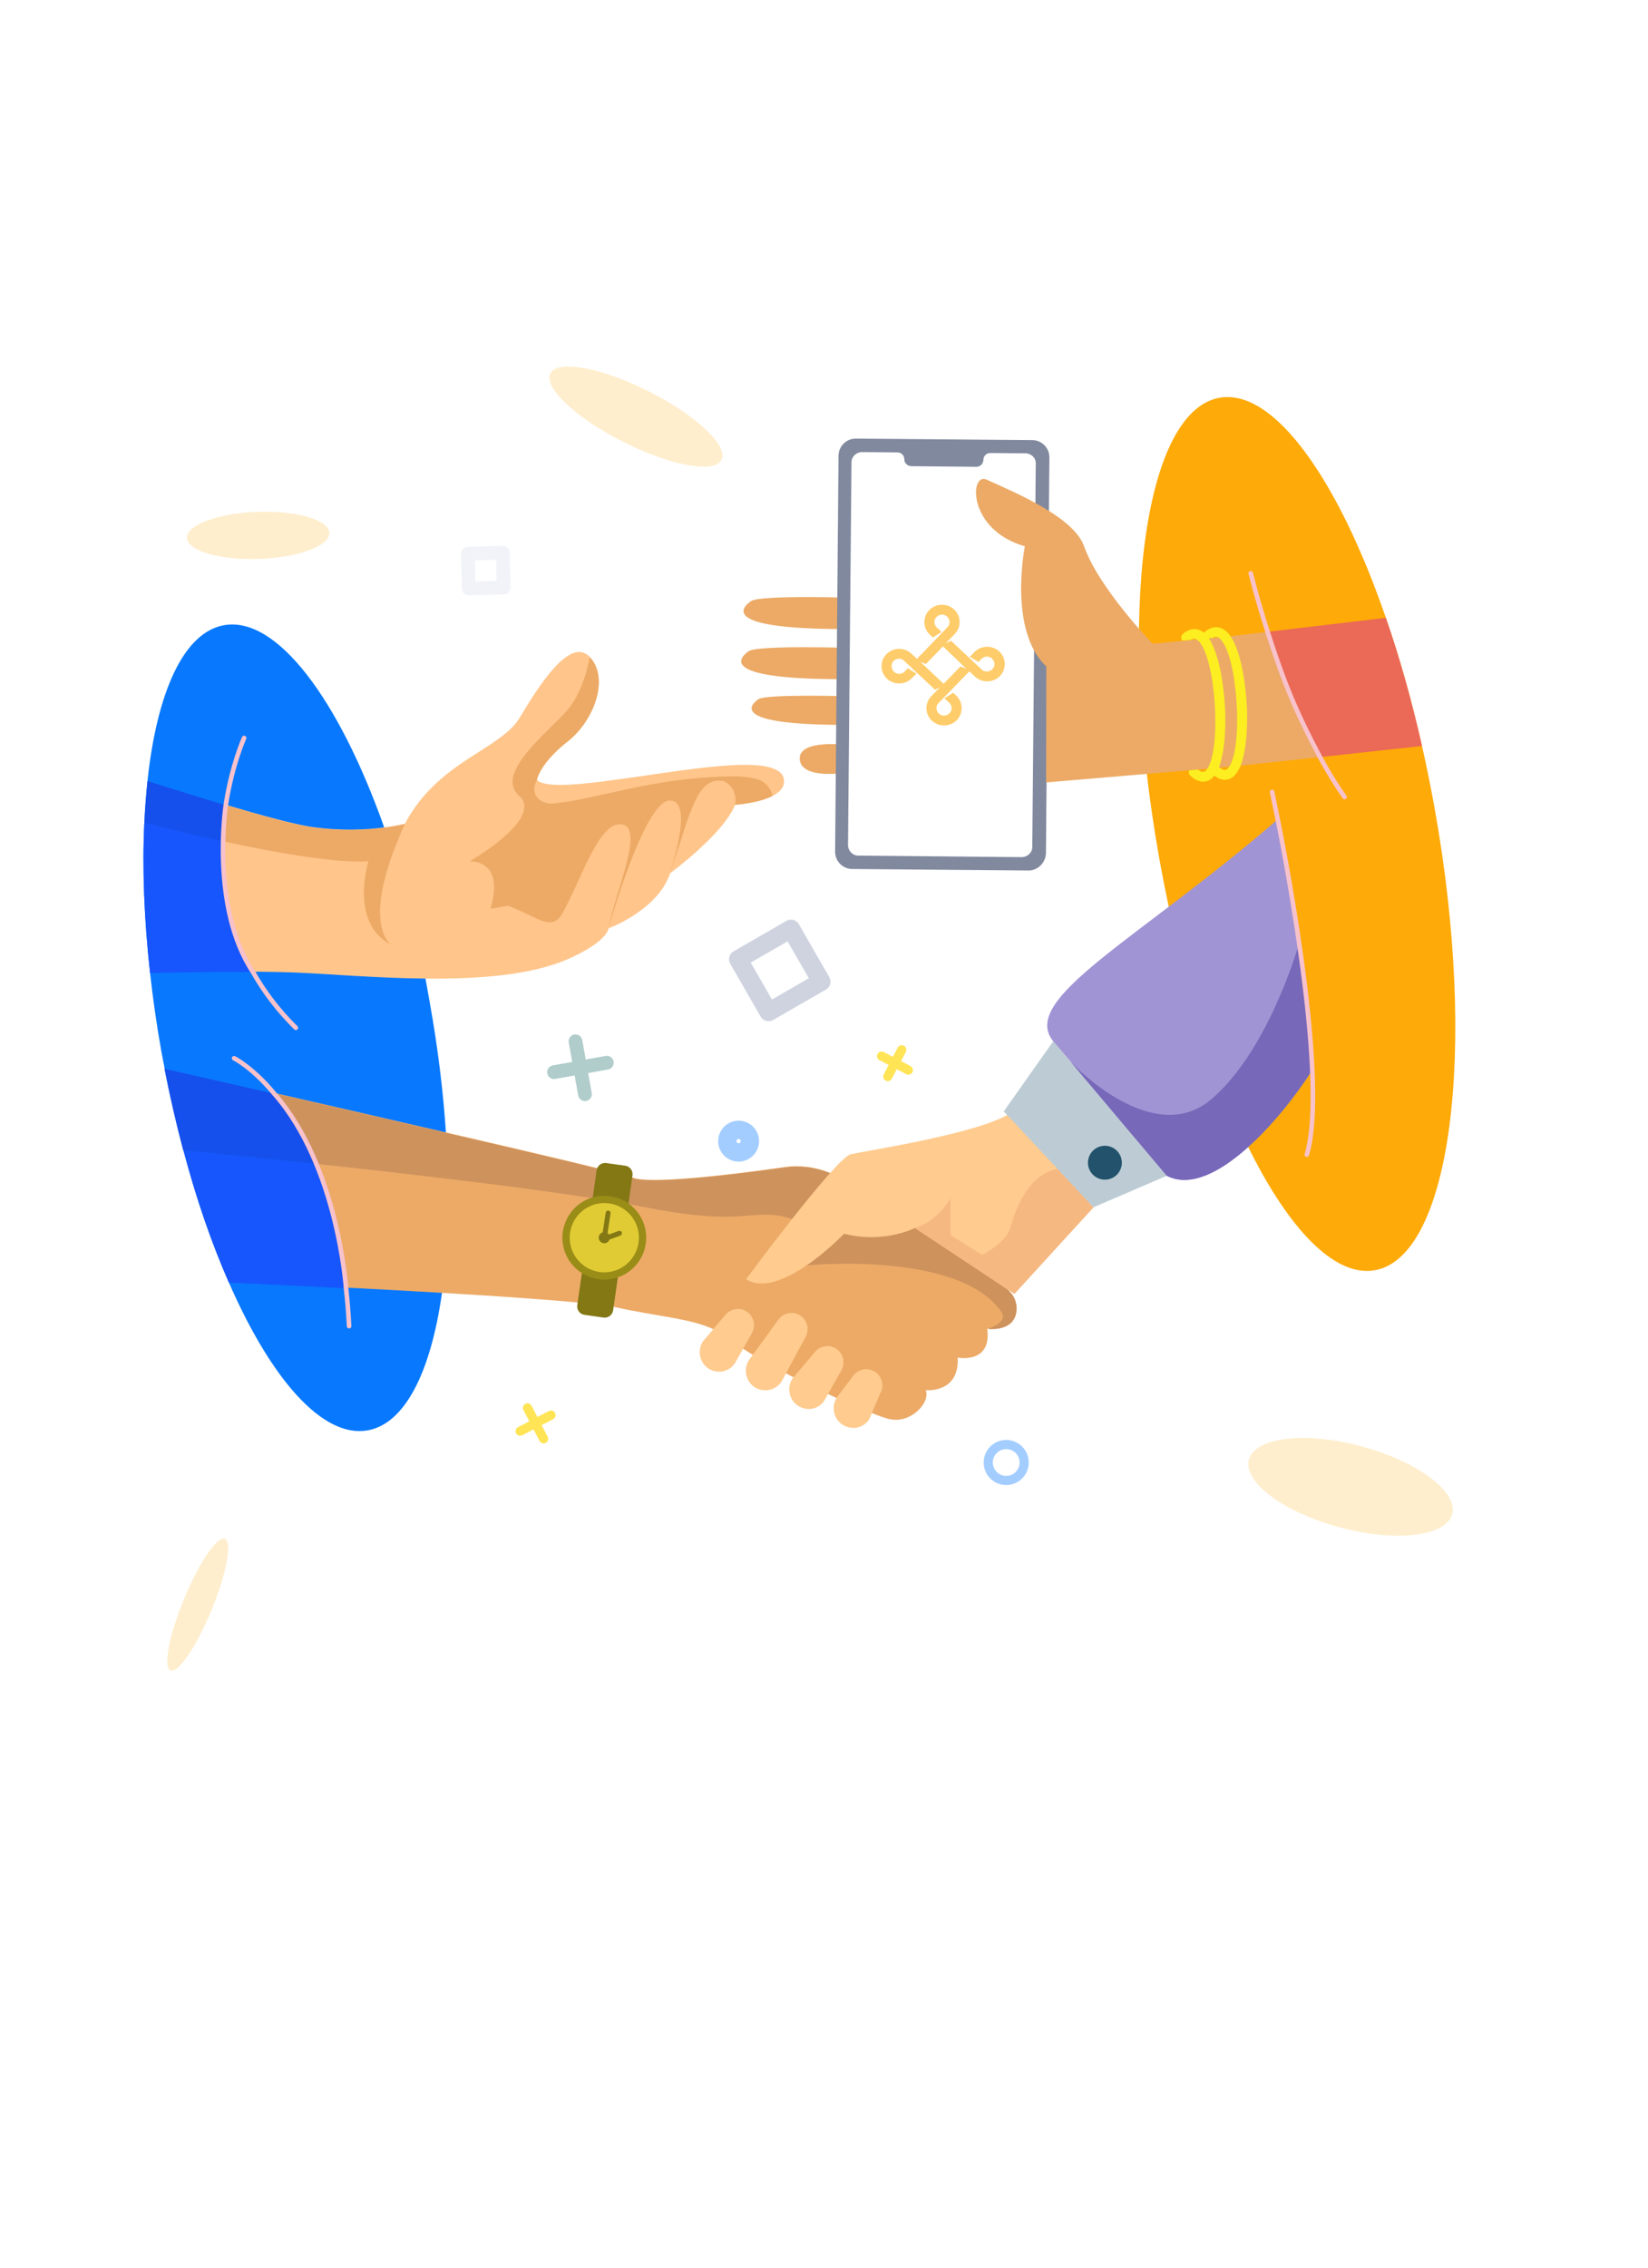
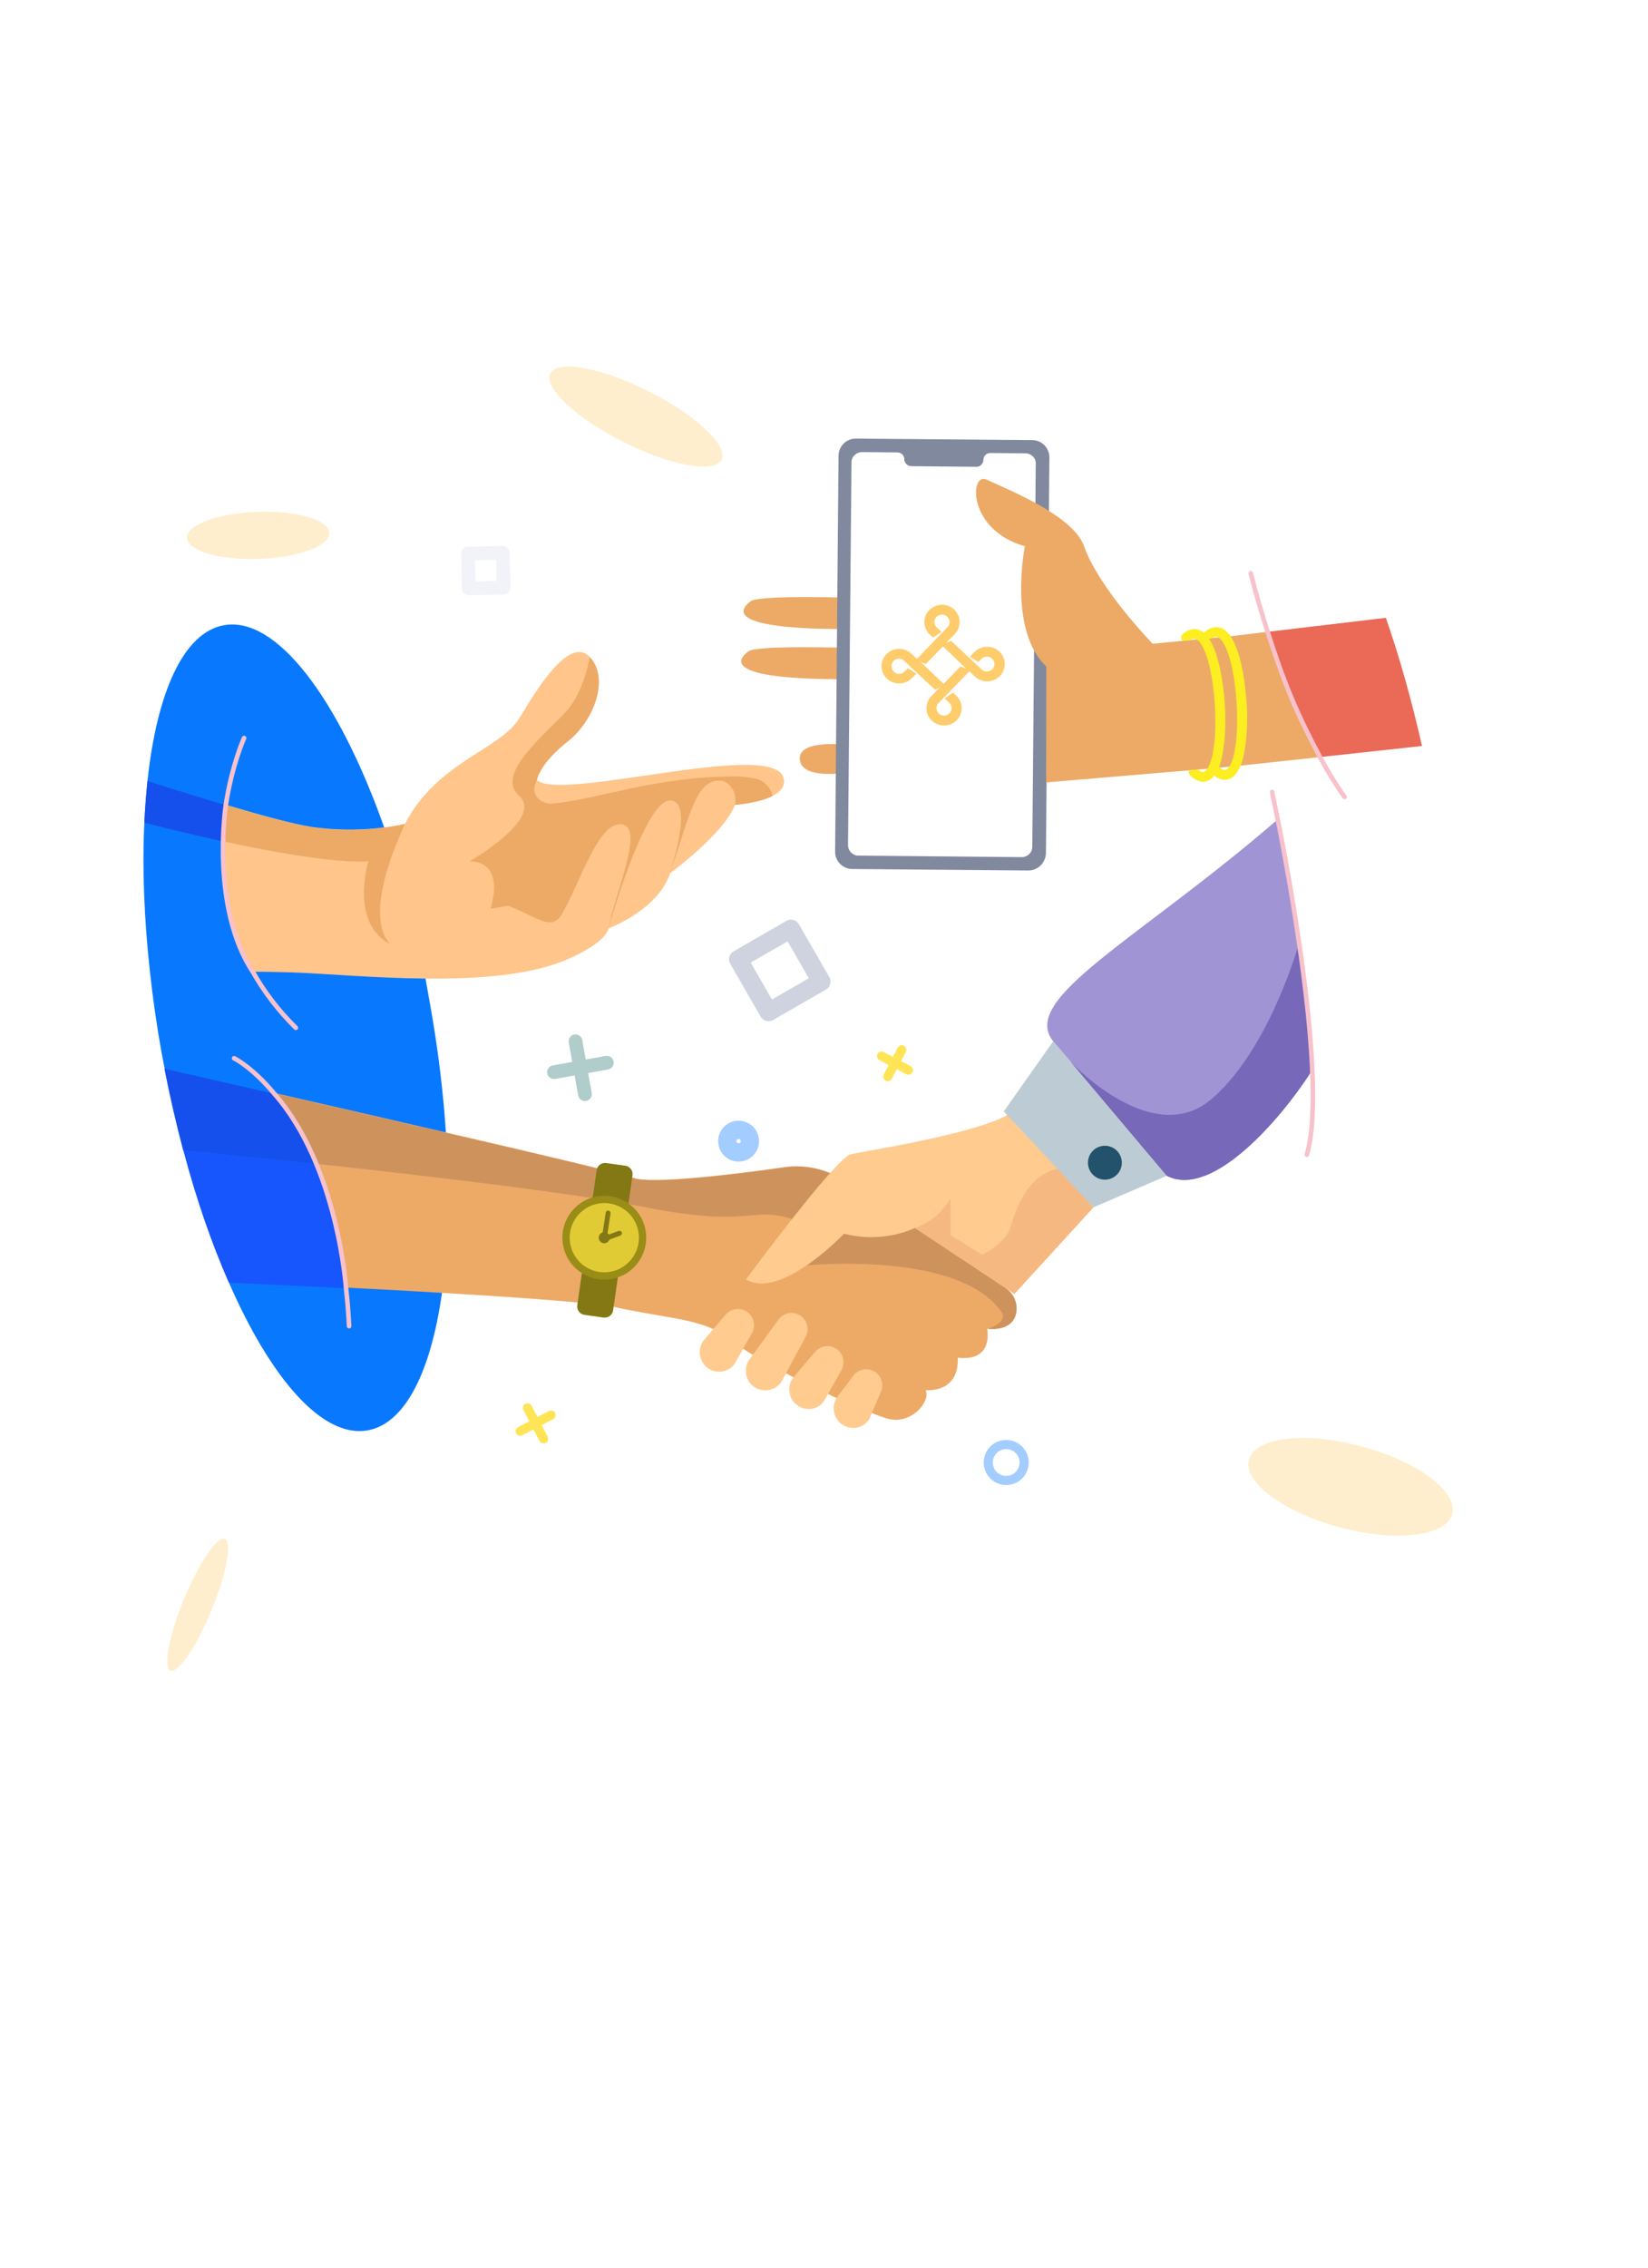
<svg xmlns="http://www.w3.org/2000/svg" width="360" height="495" viewBox="0 0 360 495" fill="none">
  <g filter="url(#filter0_f_1686:4550)">
    <ellipse cx="180" cy="214.5" rx="180" ry="180.5" fill="white" />
  </g>
  <path d="M220.492 323.104C222.624 322.724 224.044 320.686 223.663 318.553C223.282 316.421 221.245 315.001 219.112 315.382C216.98 315.763 215.56 317.8 215.941 319.933C216.322 322.065 218.359 323.485 220.492 323.104Z" stroke="#A3CDFF" stroke-width="2" stroke-miterlimit="10" stroke-linecap="round" stroke-linejoin="round" />
  <path d="M161.779 251.522C163.119 251.282 164.011 250.002 163.772 248.662C163.532 247.321 162.252 246.429 160.912 246.668C159.572 246.908 158.679 248.188 158.919 249.528C159.158 250.869 160.439 251.761 161.779 251.522Z" stroke="#A3CDFF" stroke-width="4" stroke-miterlimit="10" stroke-linecap="round" stroke-linejoin="round" />
  <path d="M93.931 219.115C95.68 228.903 96.833 238.366 97.416 247.341C97.647 250.738 97.764 254.101 97.863 257.361C98.057 266.566 97.572 274.98 96.528 282.365C94.1 299.452 88.494 310.768 80.32 312.228C70.533 313.976 59.272 301.161 50.01 279.984C46.303 271.567 42.895 261.808 40.066 251.086C38.565 245.391 37.183 239.46 35.972 233.283C35.749 232.034 35.474 230.794 35.26 229.596C34.218 223.766 33.404 218.002 32.782 212.419C31.48 200.618 31.046 189.468 31.531 179.55C31.668 176.41 31.928 173.355 32.216 170.456C34.286 151.069 40.125 138.046 48.923 136.474C60.428 134.419 73.977 152.52 83.946 180.662C84.593 182.48 85.198 184.36 85.854 186.23C88.595 194.658 90.998 203.899 92.945 213.597C93.28 215.471 93.606 217.293 93.931 219.115Z" fill="#0879FE" />
  <path d="M187.212 130.519C187.212 130.519 166.023 129.792 164.023 131.223C162.022 132.655 157.045 137.573 186.812 137.305L187.212 130.519Z" fill="#ECAA66" />
-   <path d="M186.695 141.463C186.695 141.463 165.507 140.735 163.506 142.167C161.506 143.599 156.529 148.517 186.296 148.249L186.695 141.463Z" fill="#ECAA66" />
-   <path d="M186.81 152.025C186.81 152.025 167.518 151.389 165.646 152.637C163.835 153.927 159.27 158.449 186.412 158.221L186.81 152.025Z" fill="#ECAA66" />
+   <path d="M186.695 141.463C186.695 141.463 165.507 140.735 163.506 142.167C161.506 143.599 156.529 148.517 186.296 148.249Z" fill="#ECAA66" />
  <path d="M185.429 162.64C185.429 162.64 174.37 161.178 174.701 165.739C175.033 170.299 184.89 168.646 184.89 168.646L185.429 162.64Z" fill="#ECAA66" />
  <path d="M224.647 190.016L186.178 189.689C184.083 189.688 182.376 187.951 182.43 185.846L183.173 99.491C183.175 97.396 184.911 95.689 187.016 95.743L225.485 96.069C227.58 96.071 229.287 97.807 229.234 99.912L228.481 186.215C228.427 188.32 226.743 190.017 224.647 190.016Z" fill="#81899E" />
  <path d="M224.066 98.955L216.319 98.888C215.51 98.872 214.822 99.532 214.815 100.393C214.798 101.201 214.119 101.914 213.311 101.897L199.05 101.758C198.241 101.742 197.529 101.063 197.545 100.254C197.562 99.446 196.902 98.758 196.041 98.75L188.293 98.684C187.059 98.69 186.001 99.684 186.007 100.919L185.248 184.483C185.254 185.718 186.249 186.776 187.483 186.77L223.213 187.102C224.448 187.097 225.506 186.102 225.5 184.867L226.259 101.303C226.348 99.998 225.31 99.001 224.066 98.955Z" fill="white" />
  <path opacity="0.6" d="M202.987 133.179C201.525 134.683 201.582 137.091 203.114 138.524L203.788 139.154L205.676 137.934L204.635 136.96C203.961 136.329 203.935 135.272 204.58 134.669C205.223 134.007 206.301 133.981 206.915 134.613C207.589 135.244 207.614 136.301 206.97 136.904L200.305 143.822L199.08 142.675C197.548 141.243 195.093 141.301 193.631 142.806C192.169 144.31 192.226 146.718 193.758 148.151C195.29 149.583 197.745 149.525 199.207 148.02L200.203 147.056L198.317 145.867L197.615 146.589C196.972 147.251 195.894 147.277 195.28 146.645C194.666 146.013 194.581 144.957 195.164 144.297C195.807 143.635 196.885 143.609 197.499 144.241L204.24 150.545L205.307 150.049L203.435 151.975C201.974 153.479 202.031 155.887 203.563 157.32C205.095 158.752 207.55 158.694 209.012 157.19C210.474 155.685 210.416 153.277 208.884 151.845L208.21 151.214L206.322 152.435L207.364 153.409C208.038 154.039 208.063 155.096 207.419 155.7C206.775 156.361 205.698 156.387 205.083 155.755C204.409 155.125 204.384 154.068 205.029 153.465L211.753 146.545L212.979 147.692C214.511 149.124 216.966 149.066 218.428 147.561C219.89 146.057 219.832 143.649 218.3 142.216C216.768 140.784 214.313 140.842 212.851 142.347L211.857 143.369L213.741 144.5L214.385 143.838C215.028 143.176 216.106 143.15 216.72 143.782C217.394 144.413 217.419 145.47 216.775 146.073C216.131 146.735 215.054 146.761 214.439 146.129L207.76 139.882L206.633 140.379L208.563 138.394C210.025 136.89 209.967 134.482 208.435 133.049C206.903 131.616 204.448 131.675 202.987 133.179ZM211.081 145.974L209.811 145.475L206.127 149.266L201.039 144.451L202.249 144.951L205.992 141.1L211.081 145.974Z" fill="#FEAA08" />
-   <path d="M313.43 176.68C322.823 229.261 316.956 274.306 300.349 277.273C283.742 280.24 262.642 240.012 253.249 187.431C243.856 134.851 249.774 89.796 266.381 86.829C278.199 84.718 292.244 104.396 302.736 134.862C305.713 143.409 308.362 152.82 310.634 162.836C311.652 167.328 312.583 171.943 313.43 176.68Z" fill="#FEAA08" />
-   <path d="M55.246 212.166C47.612 212.133 39.145 212.249 32.782 212.419C31.48 200.618 31.046 189.468 31.53 179.55C36.763 180.872 42.657 182.29 48.584 183.595C48.293 192.188 49.723 202.301 55.246 212.166Z" fill="#1756FD" />
  <path d="M171.23 170.065C171.528 171.731 170.393 172.901 168.769 173.728C165.623 175.365 160.575 175.676 160.575 175.676C158.015 182.096 146.376 190.622 146.376 190.622C146.267 190.91 146.209 191.189 146.09 191.425C145.151 193.688 143.608 195.575 141.948 197.107C137.887 200.841 132.944 202.637 132.944 202.637C132.944 202.637 132.726 205.631 123.746 209.491C115.657 212.924 104.198 213.736 92.893 213.606C82.024 213.507 71.214 212.537 63.751 212.258C61.159 212.184 58.245 212.114 55.237 212.114C49.714 202.249 48.283 192.136 48.575 183.543C48.664 180.733 48.946 178.104 49.318 175.674C57.092 177.992 64.148 179.901 68.016 180.499C74.521 181.432 80.213 181.114 83.937 180.61C86.776 180.264 88.466 179.801 88.466 179.801C95.688 166.101 109.38 163.655 113.55 156.625C117.772 149.585 124.517 138.925 128.803 143.371L129.208 143.836C132.313 147.686 130.637 154.539 126.511 159.413C125.756 160.3 124.888 161.153 123.94 161.86C123.234 162.416 122.579 162.963 122.029 163.491C117.874 167.295 117.288 170.032 117.273 170.25C118.839 171.796 124.478 171.487 131.571 170.596C133.568 170.347 135.608 170.036 137.761 169.759C152.639 167.638 170.244 164.547 171.23 170.065Z" fill="#FFC58A" />
  <path d="M49.337 175.778C48.965 178.208 48.683 180.837 48.594 183.647C42.666 182.342 36.772 180.924 31.54 179.602C31.677 176.462 31.937 173.407 32.225 170.508C37.688 172.218 43.718 174.096 49.337 175.778Z" fill="#1550EC" />
  <path d="M85.802 186.24C79.954 202.219 85.075 205.924 85.443 206.181C76.252 201.645 80.475 187.997 80.475 187.997C73.464 188.444 60.936 186.277 48.532 183.604C48.621 180.795 48.904 178.165 49.275 175.735C57.049 178.053 64.105 179.962 67.973 180.561C74.479 181.494 80.17 181.175 83.894 180.671C86.733 180.325 88.423 179.862 88.423 179.862C87.39 182.196 86.536 184.336 85.802 186.24Z" fill="#ECAA66" />
  <path d="M168.769 173.728C165.623 175.365 160.575 175.676 160.575 175.676C160.575 175.676 161.413 172.249 158.15 170.522C152.128 169.288 150.858 177.519 146.367 190.57C146.406 190.187 151.79 174.613 146.279 174.738C140.768 174.863 133.059 202.08 132.944 202.637C134.473 194.36 141.277 179.821 135.331 179.917C130.559 179.963 126.664 192.746 122.769 199.513C120.758 202.988 117.818 200.666 114.148 199.065L111.002 197.693L107.149 198.381C110.395 187.38 102.56 188.027 102.56 188.027C102.56 188.027 118.988 178.646 113.375 173.686C107.761 168.725 120.467 159.257 124.127 154.789C127.788 150.321 128.812 143.423 128.812 143.423L129.217 143.888C132.888 148.496 129.834 157.261 123.949 161.912C118.013 166.572 117.297 170.084 117.283 170.302C115.318 174.037 118.917 175.543 120.455 175.429C130.774 174.553 142.705 169.467 161.024 169.471C162.424 169.49 163.914 169.707 165.265 170.057C167.062 170.488 168.348 171.977 168.769 173.728Z" fill="#ECAA66" />
  <path d="M310.634 162.836L288.343 165.26C283.306 156.007 279.482 145.731 276.905 137.918L302.736 134.862C305.713 143.409 308.361 152.82 310.634 162.836Z" fill="#EA6957" />
  <path d="M288.343 165.26L270.898 167.141L268.466 167.361L266.46 167.558L264.505 167.746L228.519 170.79L228.564 145.48C220.178 137.63 223.876 119.242 223.876 119.242C211.315 115.684 211.803 103.08 215.473 104.68C222.596 107.867 234.638 113.022 236.832 119.291C240.086 128.487 251.799 140.523 251.799 140.523L263.046 139.427L264.896 139.258L266.164 139.139L268.856 138.873L276.957 137.909C279.482 145.731 283.306 156.007 288.343 165.26Z" fill="#ECAA66" />
  <path d="M75.586 281.217C66.591 280.783 57.752 280.32 50.009 279.984C46.303 271.568 42.895 261.808 40.066 251.086C48.379 251.911 58.389 252.916 69.019 254.079C71.883 261.089 74.334 269.998 75.586 281.217Z" fill="#1756FD" />
  <path d="M222.019 286.27C221.452 290.615 216.317 290.136 215.707 290.03L215.655 290.039C216.719 297.8 209.207 296.348 209.207 296.348C209.595 304.23 202.204 303.455 202.204 303.455C203.355 305.989 199.031 310.952 194.139 309.731C193.354 309.548 192.036 309.086 190.472 308.452C188.341 307.65 185.668 306.516 182.739 305.159C182.153 304.888 181.516 304.626 180.921 304.302C178.403 303.14 175.815 301.884 173.279 300.618C172.745 300.337 172.211 300.056 171.678 299.776C169.01 298.372 166.455 297.002 164.396 295.704C163.669 295.243 162.952 294.834 162.338 294.407C161.54 293.851 160.804 293.338 160.295 292.891C158.898 291.69 157.392 290.778 155.767 290.101C150.453 287.72 143.903 287.439 134.506 285.357C130.095 284.426 114.579 283.276 96.5 282.209C89.713 281.809 82.605 281.414 75.558 281.061C74.297 269.79 71.846 260.88 68.939 253.932C66.112 247.131 62.855 242.126 59.909 238.57C72.175 241.374 85.391 244.386 97.388 247.185C118.625 252.094 136.237 256.254 138.263 257.074C142.237 258.566 160.895 256.254 171.32 254.768C174.722 254.267 178.136 254.732 181.263 256C182.416 256.438 183.493 257.052 184.526 257.727L189.398 260.939L199.816 267.835L219.594 281.116C221.303 282.261 222.3 284.232 222.019 286.27Z" fill="#ECAA66" />
  <path d="M154.667 298.678C152.765 297.352 152.281 294.645 153.607 292.743L158.487 286.983C159.688 285.586 161.737 285.328 163.21 286.354C164.682 287.38 165.149 289.392 164.255 291.002L160.541 297.575C159.276 299.52 156.621 299.994 154.667 298.678Z" fill="#FFCB8E" />
  <path d="M174.22 306.789C172.318 305.463 171.834 302.756 173.16 300.854L178.04 295.094C179.241 293.697 181.29 293.439 182.762 294.465C184.235 295.491 184.702 297.503 183.808 299.113L180.093 305.686C178.838 307.683 176.183 308.157 174.22 306.789Z" fill="#FFCB8E" />
  <path d="M183.928 310.91C182.026 309.585 181.542 306.877 182.867 304.975L186.515 300.133C187.716 298.737 189.765 298.478 191.238 299.505C192.71 300.531 193.177 302.543 192.283 304.153L189.863 309.85C188.546 311.804 185.891 312.278 183.928 310.91Z" fill="#FFCB8E" />
  <path d="M164.739 302.734C162.837 301.409 162.354 298.702 163.679 296.799L170.192 287.846C171.393 286.45 173.442 286.191 174.914 287.218C176.387 288.244 176.854 290.256 175.959 291.866L170.674 301.674C169.349 303.576 166.693 304.05 164.739 302.734Z" fill="#FFCB8E" />
  <path d="M68.967 254.089C58.338 252.925 48.327 251.92 40.014 251.095C38.513 245.4 37.131 239.469 35.92 233.293C42.921 234.889 51.15 236.75 59.885 238.735C62.892 242.335 66.141 247.287 68.967 254.089Z" fill="#1550EC" />
  <path d="M189.426 261.095C189.207 263.176 182.276 269.786 178.605 268.186C176.395 267.238 174.552 266.546 173.016 266.068C163.811 263.254 164.084 268.094 140.807 263.495C131.117 261.574 115.093 259.386 97.801 257.318C88.302 256.168 78.377 255.04 68.958 254.037C66.131 247.235 62.873 242.23 59.928 238.674C72.194 241.479 85.41 244.49 97.406 247.289C118.644 252.198 136.255 256.358 138.282 257.178C142.255 258.67 160.913 256.358 171.338 254.872C174.741 254.371 178.154 254.836 181.282 256.104C182.435 256.543 183.511 257.156 184.545 257.831L189.426 261.095Z" fill="#CE925D" />
  <path d="M215.768 290.073C215.716 290.082 220.361 288.715 218.76 286.369C209.36 272.845 175.96 276.233 175.96 276.233L184.443 269.292L199.905 268.034L219.594 281.116C221.303 282.261 222.3 284.232 222.028 286.322C221.452 290.615 216.317 290.136 215.768 290.073Z" fill="#CE925D" />
  <path d="M238.857 263.546L221.601 282.423L199.853 268.043C199.853 268.043 193.121 271.556 184.391 269.301C184.391 269.301 170.407 283.94 162.962 279.253C162.962 279.253 182.607 252.697 185.859 251.955C189.111 251.213 214.055 247.402 220.681 242.995L231.325 255.061L238.857 263.546Z" fill="#FFCB8E" />
  <path d="M238.858 263.546L221.601 282.423L199.853 268.043C199.853 268.043 204.535 266.884 207.621 261.606L207.653 269.604L214.546 273.906C214.546 273.906 219.776 271.306 220.694 268.027C221.674 264.79 224.046 256.415 231.325 255.061L238.858 263.546Z" fill="#F6B881" />
  <path d="M254.871 256.657L238.857 263.546L219.268 242.603L230.072 227.296L254.871 256.657Z" fill="#BDCCD4" />
  <path d="M283.848 205.656C285.606 216.999 286.961 228.791 286.215 234.242C280.203 243.589 264.982 261.834 254.871 256.657L233.95 231.868C233.889 231.825 233.88 231.773 233.88 231.773L230.072 227.296C222.504 218.011 248.871 205.028 279.068 178.897C279.12 178.888 281.767 191.899 283.848 205.656Z" fill="#A194D4" />
  <path d="M242.012 257.449C244.025 257.09 245.365 255.167 245.005 253.154C244.646 251.142 242.723 249.802 240.71 250.161C238.698 250.521 237.358 252.444 237.717 254.456C238.077 256.469 240 257.809 242.012 257.449Z" fill="#22526C" />
  <path d="M283.848 205.656C285.606 216.999 286.961 228.791 286.215 234.242C280.203 243.589 264.982 261.834 254.871 256.657L233.95 231.868C235.271 233.244 252.033 250.395 264.477 240.06C276.437 230.026 282.997 208.709 283.848 205.656Z" fill="#7768B9" />
  <path d="M172.785 202.752L161.258 209.385L167.891 220.911L179.417 214.279L172.785 202.752Z" stroke="#CED3DF" stroke-width="4" stroke-miterlimit="10" stroke-linecap="round" stroke-linejoin="round" />
  <path d="M109.813 120.653L102.207 120.852L102.406 128.457L110.012 128.258L109.813 120.653Z" stroke="#F1F3F9" stroke-width="3" stroke-miterlimit="10" stroke-linecap="round" stroke-linejoin="round" />
  <path d="M125.718 227.302L127.779 238.84" stroke="#B0CCCB" stroke-width="3" stroke-miterlimit="10" stroke-linecap="round" stroke-linejoin="round" />
  <path d="M132.56 231.979L121.023 234.04" stroke="#B0CCCB" stroke-width="3" stroke-miterlimit="10" stroke-linecap="round" stroke-linejoin="round" />
  <path d="M196.989 229.15L193.933 234.997" stroke="#FFE455" stroke-width="2" stroke-miterlimit="10" stroke-linecap="round" stroke-linejoin="round" />
  <path d="M198.424 233.589L192.578 230.533" stroke="#FFE455" stroke-width="2" stroke-miterlimit="10" stroke-linecap="round" stroke-linejoin="round" />
  <path d="M115.227 307.32L118.743 314.072" stroke="#FFE455" stroke-width="2" stroke-miterlimit="10" stroke-linecap="round" stroke-linejoin="round" />
  <path d="M120.376 308.891L113.623 312.408" stroke="#FFE455" stroke-width="2" stroke-miterlimit="10" stroke-linecap="round" stroke-linejoin="round" />
  <path d="M268.804 138.882C268.644 138.588 268.441 138.356 268.248 138.176C266.777 136.558 264.881 136.467 263.159 137.956C262.746 138.353 262.65 139.014 263.046 139.427L264.896 139.258C265.379 138.957 265.805 138.934 266.112 139.148C266.287 139.224 266.48 139.405 266.673 139.585C270.407 143.645 271.563 163.047 268.475 167.413C268.39 167.536 268.252 167.668 268.166 167.79C267.934 167.993 267.531 168.441 266.46 167.558L264.505 167.746C264.362 168.148 264.446 168.616 264.762 168.882C266.054 170.102 267.17 170.332 268.055 170.174C268.836 170.035 269.405 169.611 269.671 169.294C270.169 168.776 270.578 168.058 270.968 167.236C272.27 163.995 272.598 158.618 272.362 153.987C272.038 148.565 270.98 142.039 268.804 138.882Z" fill="#FCEE21" />
  <path d="M264.044 139.303C263.884 139.009 263.682 138.776 263.488 138.596C262.017 136.979 260.121 136.888 258.399 138.377C257.987 138.773 257.89 139.435 258.286 139.848L260.136 139.678C260.619 139.377 261.045 139.355 261.352 139.569C261.527 139.645 261.72 139.825 261.913 140.005C265.647 144.066 266.803 163.468 263.715 167.833C263.63 167.956 263.492 168.088 263.407 168.211C263.174 168.414 262.771 168.862 261.7 167.979L259.746 168.167C259.602 168.568 259.686 169.037 260.002 169.303C261.295 170.522 262.41 170.753 263.295 170.595C264.076 170.455 264.645 170.031 264.911 169.715C265.409 169.196 265.818 168.478 266.209 167.657C267.51 164.416 267.839 159.039 267.602 154.407C267.287 149.038 266.229 142.512 264.044 139.303Z" fill="#FCEE21" />
  <path d="M131.845 287.605L127.656 287.011C126.663 286.866 125.957 285.918 126.102 284.925L130.341 255.427C130.486 254.434 131.434 253.727 132.427 253.872L136.616 254.467C137.609 254.612 138.315 255.56 138.17 256.553L133.931 286.051C133.786 287.044 132.838 287.75 131.845 287.605Z" fill="#837814" />
  <path d="M133.616 279.177C138.591 278.289 141.902 273.536 141.014 268.562C140.125 263.588 135.373 260.276 130.399 261.165C125.425 262.053 122.113 266.806 123.001 271.78C123.89 276.754 128.642 280.066 133.616 279.177Z" fill="#998C17" />
  <path d="M133.338 277.615C137.449 276.881 140.187 272.952 139.452 268.841C138.718 264.729 134.789 261.992 130.678 262.726C126.566 263.461 123.829 267.389 124.563 271.501C125.298 275.612 129.226 278.35 133.338 277.615Z" fill="#E0CB34" />
  <path d="M132.222 271.369C132.883 271.25 133.324 270.618 133.205 269.957C133.087 269.296 132.455 268.855 131.794 268.973C131.133 269.092 130.692 269.724 130.81 270.385C130.929 271.046 131.56 271.487 132.222 271.369Z" fill="#837814" />
  <path d="M132.101 270.691C132.049 270.701 131.997 270.71 131.935 270.667C131.656 270.61 131.454 270.377 131.502 270.046L132.318 264.69C132.375 264.411 132.608 264.208 132.939 264.256C133.218 264.314 133.42 264.546 133.372 264.877L132.556 270.234C132.499 270.513 132.309 270.654 132.101 270.691Z" fill="#837814" />
  <path d="M132.597 270.764C132.337 270.81 132.101 270.691 132.002 270.44C131.904 270.189 132.056 269.84 132.307 269.741L135.129 268.7C135.38 268.601 135.73 268.754 135.828 269.005C135.927 269.256 135.775 269.605 135.524 269.704L132.701 270.745C132.701 270.745 132.649 270.755 132.597 270.764Z" fill="#837814" />
  <path d="M64.622 224.351C60.646 220.441 57.599 216.312 55.246 212.166C45.901 198.042 49.328 175.726 49.328 175.726C50.66 166.946 53.322 161.099 53.322 161.099" stroke="#F7C2CB" stroke-miterlimit="10" stroke-linecap="round" stroke-linejoin="round" />
  <path d="M51.144 231.003C51.144 231.003 55.149 232.973 59.947 238.778C73.833 254.562 75.596 281.269 75.596 281.269C75.895 283.848 76.118 286.602 76.256 289.478" stroke="#F7C2CB" stroke-miterlimit="10" stroke-linecap="round" stroke-linejoin="round" />
  <path d="M277.885 172.877L279.111 178.836C279.111 178.836 290.627 234.582 285.475 252.049" stroke="#F7C2CB" stroke-miterlimit="10" stroke-linecap="round" stroke-linejoin="round" />
  <path d="M293.714 173.971C291.778 171.255 290.023 168.345 288.343 165.26C283.081 155.349 280.424 148.894 276.905 137.918C274.487 130.399 273.226 125.145 273.226 125.145" stroke="#F7C2CB" stroke-miterlimit="10" stroke-linecap="round" stroke-linejoin="round" />
  <ellipse opacity="0.2" cx="138.921" cy="90.941" rx="20.941" ry="6.18" transform="rotate(26.737 138.921 90.941)" fill="#FEAA08" />
  <ellipse opacity="0.2" cx="295.02" cy="324.559" rx="22.987" ry="9.155" transform="rotate(15 295.02 324.559)" fill="#FEAA08" />
  <ellipse opacity="0.2" cx="56.395" cy="116.868" rx="15.552" ry="5.142" transform="rotate(-1.986 56.395 116.868)" fill="#FEAA08" />
  <ellipse opacity="0.2" cx="43.195" cy="350.266" rx="15.552" ry="3.239" transform="rotate(-67.558 43.195 350.266)" fill="#FEAA08" />
  <defs>
    <filter id="filter0_f_1686:4550" x="-100" y="-66" width="560" height="561" filterUnits="userSpaceOnUse" color-interpolation-filters="sRGB">
      <feFlood flood-opacity="0" result="BackgroundImageFix" />
      <feBlend mode="normal" in="SourceGraphic" in2="BackgroundImageFix" result="shape" />
      <feGaussianBlur stdDeviation="50" result="effect1_foregroundBlur_1686:4550" />
    </filter>
  </defs>
</svg>